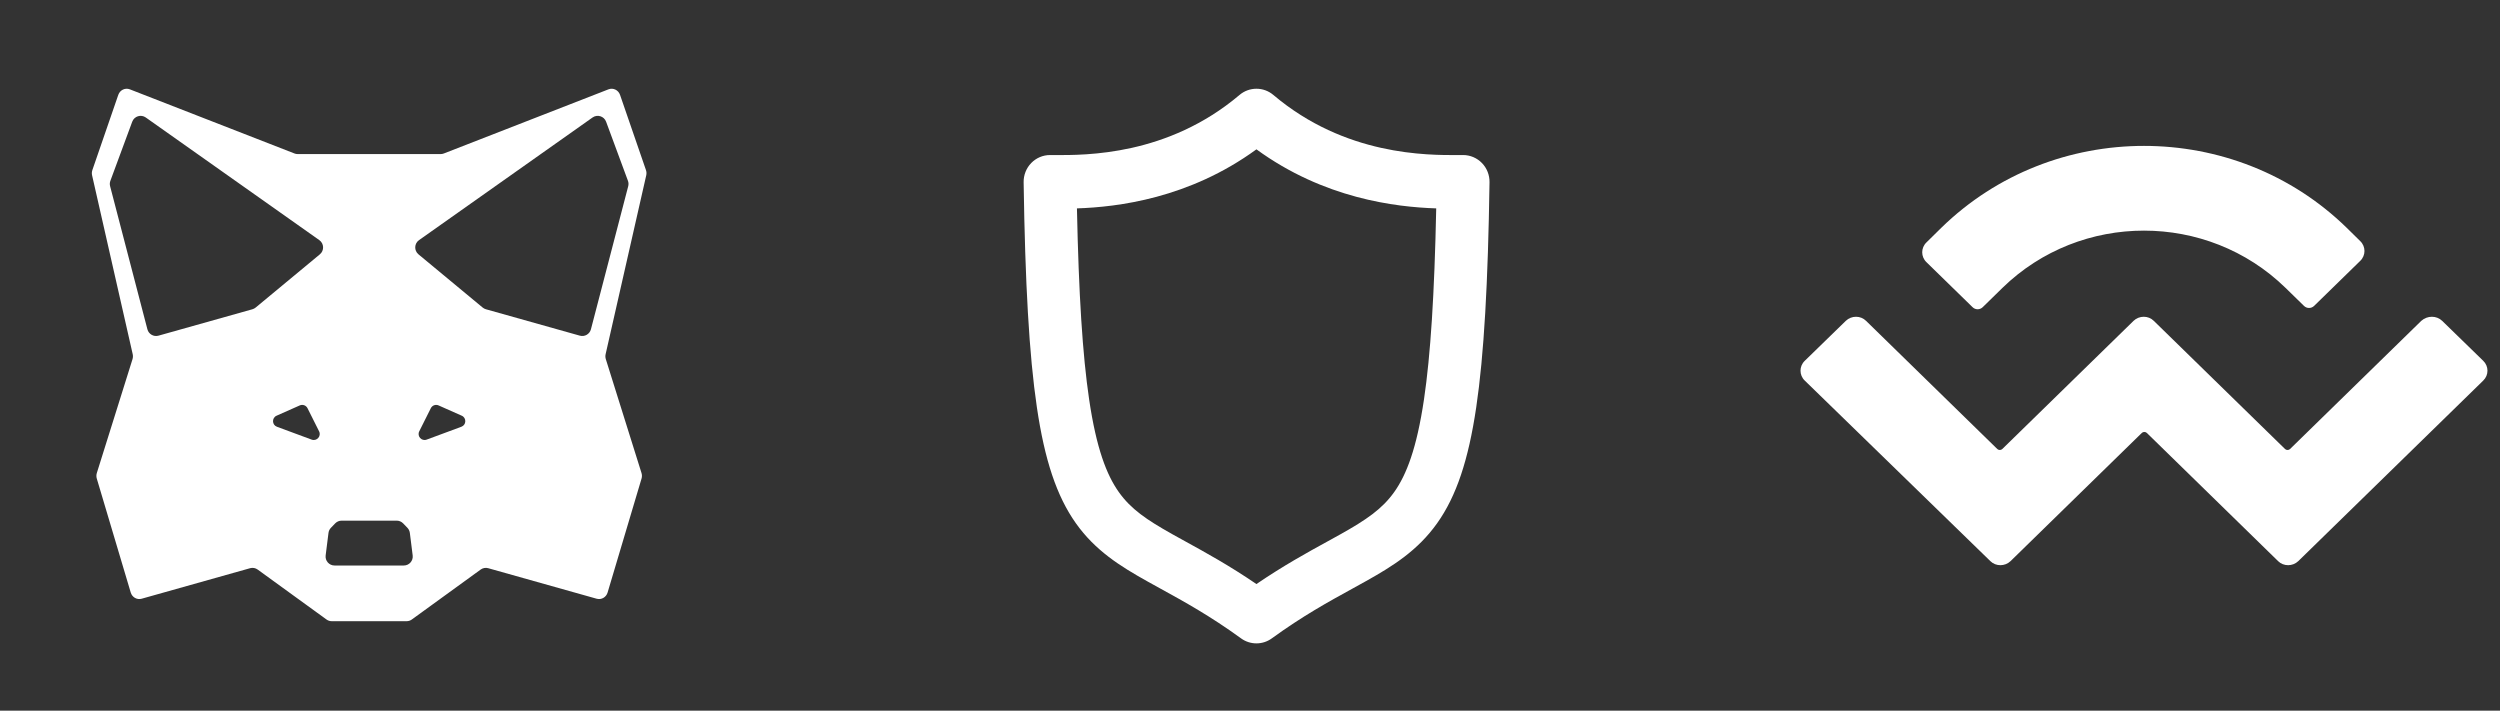
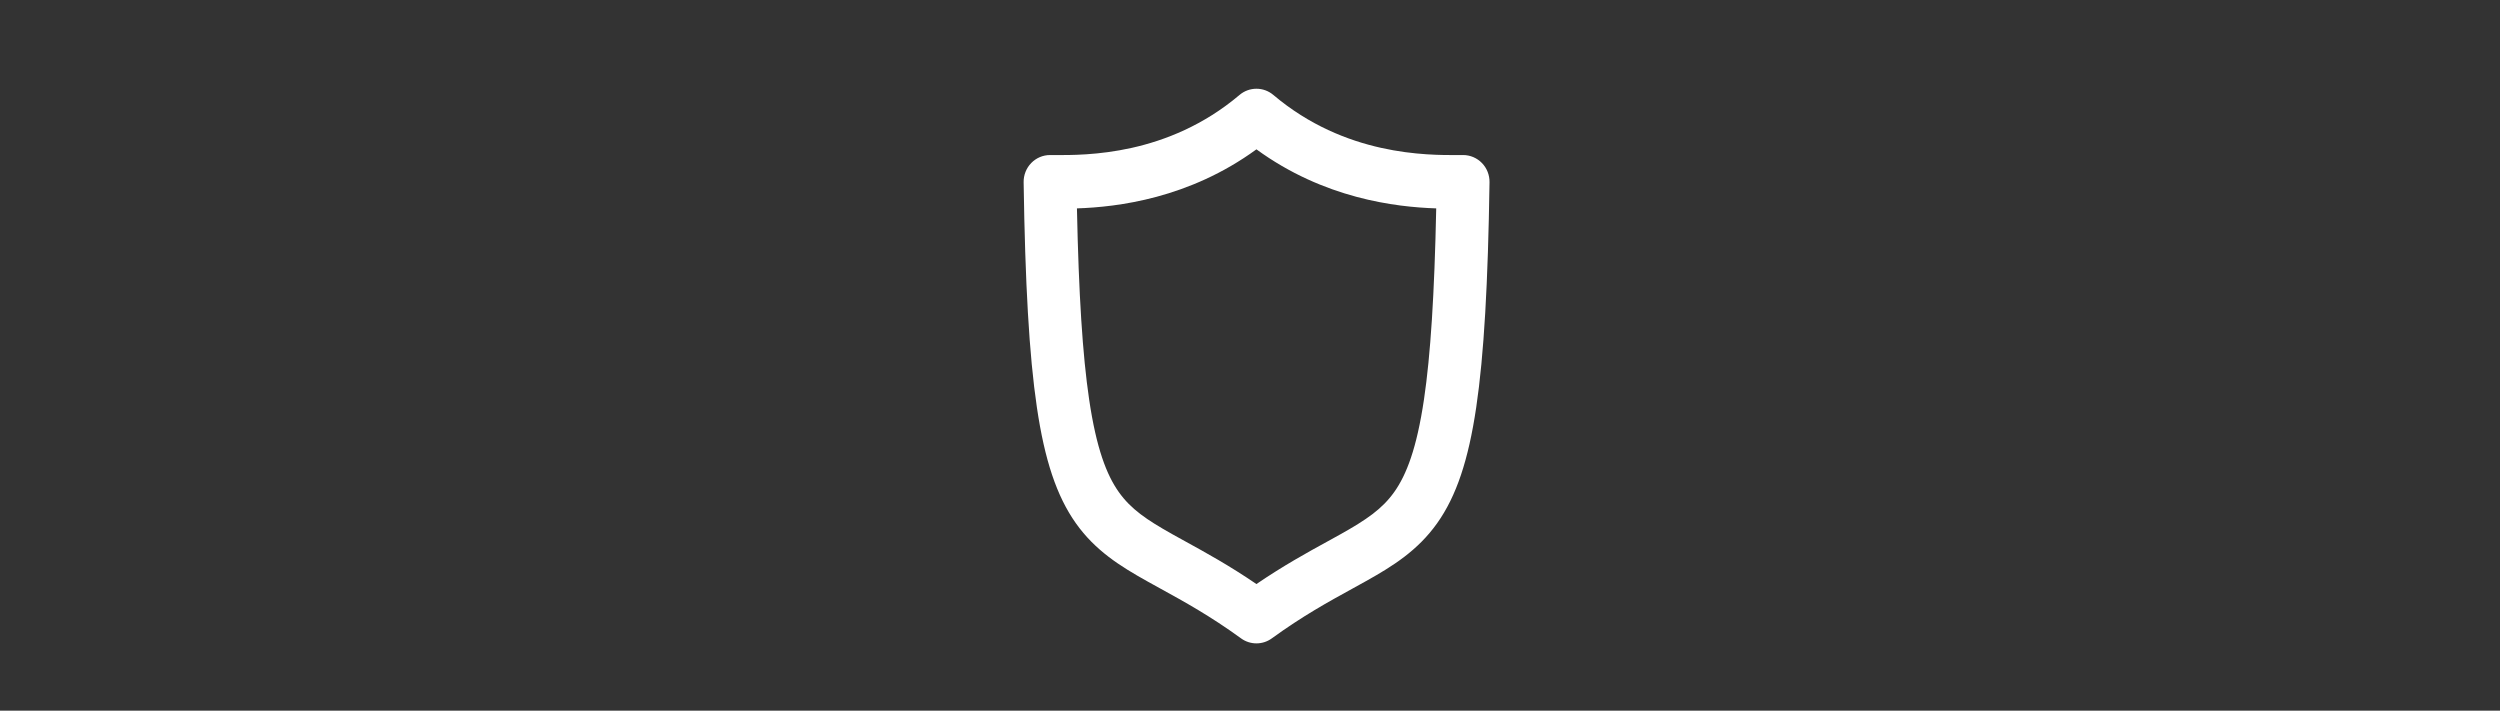
<svg xmlns="http://www.w3.org/2000/svg" width="197" height="56" viewBox="0 0 197 56" fill="none">
  <rect x="0" y="0" width="197" height="56" fill="#333333" stroke="none" />
-   <path fill-rule="evenodd" clip-rule="evenodd" d="M29.09 12.141H23.454C23.369 12.141 23.285 12.125 23.206 12.094L10.233 7.04C9.864 6.896 9.453 7.093 9.32 7.478L7.279 13.4C7.233 13.533 7.225 13.677 7.256 13.814L10.457 27.909C10.487 28.039 10.481 28.175 10.442 28.302L7.63 37.273C7.586 37.416 7.584 37.57 7.627 37.714L10.301 46.69C10.414 47.067 10.794 47.283 11.161 47.18L19.713 44.773C19.915 44.717 20.131 44.756 20.302 44.88L25.731 48.818C25.85 48.904 25.991 48.95 26.136 48.95H29.09H32.044C32.189 48.95 32.33 48.904 32.449 48.818L37.878 44.88C38.049 44.756 38.266 44.717 38.468 44.773L47.019 47.18C47.386 47.283 47.767 47.067 47.879 46.69L50.553 37.714C50.596 37.57 50.595 37.416 50.55 37.273L47.739 28.302C47.699 28.175 47.693 28.039 47.723 27.909L50.924 13.814C50.955 13.677 50.947 13.533 50.901 13.4L48.86 7.478C48.728 7.093 48.316 6.896 47.947 7.04L34.975 12.094C34.895 12.125 34.811 12.141 34.726 12.141H29.09ZM23.62 31.947L21.795 32.757C21.409 32.928 21.426 33.482 21.822 33.628L24.56 34.642C24.961 34.79 25.336 34.371 25.145 33.99L24.232 32.166C24.119 31.941 23.85 31.844 23.62 31.947ZM29.09 41.027H26.92C26.728 41.027 26.545 41.105 26.412 41.243L26.078 41.59C25.971 41.699 25.904 41.84 25.885 41.992L25.661 43.768C25.608 44.19 25.937 44.562 26.362 44.562H29.09H29.091H31.819C32.244 44.562 32.572 44.19 32.519 43.768L32.296 41.992C32.276 41.84 32.209 41.699 32.103 41.59L31.768 41.243C31.635 41.105 31.452 41.027 31.261 41.027H29.091H29.09ZM8.697 14.249L10.419 9.591C10.58 9.155 11.11 8.991 11.489 9.259L25.162 18.922C25.541 19.19 25.562 19.745 25.204 20.042L20.147 24.234C20.071 24.297 19.983 24.343 19.888 24.37L12.489 26.45C12.109 26.557 11.715 26.331 11.615 25.949L8.676 14.671C8.64 14.532 8.647 14.384 8.697 14.249ZM36.386 32.757L34.56 31.947C34.331 31.844 34.061 31.941 33.949 32.166L33.036 33.99C32.845 34.371 33.22 34.79 33.62 34.642L36.358 33.628C36.754 33.482 36.772 32.928 36.386 32.757ZM47.761 9.591L49.483 14.249C49.533 14.384 49.54 14.532 49.504 14.671L46.565 25.949C46.465 26.331 46.071 26.557 45.691 26.45L38.293 24.37C38.198 24.343 38.109 24.297 38.033 24.234L32.976 20.042C32.618 19.745 32.639 19.19 33.019 18.922L46.692 9.259C47.071 8.991 47.6 9.155 47.761 9.591Z" fill="white" />
  <path fill-rule="evenodd" clip-rule="evenodd" d="M97.673 7.483C98.445 6.829 99.569 6.829 100.341 7.483C106 12.27 112.453 12.233 114.95 12.219C115.074 12.218 115.189 12.217 115.293 12.217C115.851 12.217 116.385 12.444 116.776 12.846C117.167 13.248 117.383 13.793 117.374 14.357C117.256 22.291 116.942 27.953 116.326 32.102C115.711 36.25 114.767 39.092 113.245 41.233C111.713 43.39 109.744 44.615 107.648 45.788C107.284 45.992 106.914 46.195 106.535 46.404C104.694 47.415 102.649 48.539 100.22 50.303C99.495 50.83 98.519 50.83 97.794 50.303C95.368 48.54 93.325 47.417 91.487 46.406C91.106 46.197 90.734 45.992 90.369 45.788C88.274 44.614 86.308 43.389 84.779 41.232C83.261 39.09 82.32 36.248 81.707 32.102C81.093 27.952 80.781 22.29 80.662 14.357C80.654 13.793 80.87 13.248 81.261 12.846C81.652 12.444 82.186 12.217 82.744 12.217C82.847 12.217 82.96 12.218 83.084 12.219C85.561 12.233 92.014 12.27 97.673 7.483ZM84.863 16.421C85.002 23.182 85.306 27.977 85.824 31.477C86.395 35.336 87.199 37.416 88.161 38.773C89.111 40.114 90.358 40.963 92.385 42.098C92.715 42.283 93.063 42.474 93.428 42.675C94.987 43.531 96.863 44.561 99.007 46.023C101.155 44.56 103.033 43.529 104.595 42.672C104.959 42.472 105.305 42.282 105.634 42.098C107.663 40.962 108.913 40.112 109.866 38.771C110.83 37.414 111.637 35.334 112.21 31.476C112.729 27.976 113.034 23.182 113.174 16.421C109.97 16.316 104.326 15.646 99.007 11.768C93.695 15.641 88.059 16.315 84.863 16.421Z" fill="white" />
  <g clip-path="url(#clip0_371_701)">
-     <path d="M152.969 17.955C161.789 9.344 176.105 9.344 184.925 17.955L185.986 18.999C186.432 19.427 186.432 20.129 185.986 20.557L182.356 24.101C182.133 24.323 181.774 24.323 181.551 24.101L180.095 22.68C173.93 16.671 163.963 16.671 157.798 22.68L156.24 24.203C156.017 24.426 155.658 24.426 155.435 24.203L151.805 20.66C151.359 20.232 151.359 19.53 151.805 19.102L152.969 17.955ZM192.442 25.282L195.679 28.432C196.124 28.86 196.124 29.562 195.679 29.99L181.106 44.216C180.66 44.644 179.941 44.644 179.513 44.216L169.17 34.115C169.067 34.013 168.878 34.013 168.776 34.115L158.432 44.216C157.987 44.644 157.268 44.644 156.839 44.216L142.215 29.99C141.769 29.562 141.769 28.86 142.215 28.432L145.451 25.282C145.897 24.854 146.616 24.854 147.044 25.282L157.387 35.382C157.49 35.485 157.679 35.485 157.781 35.382L168.125 25.282C168.57 24.854 169.289 24.854 169.718 25.282L180.061 35.382C180.164 35.485 180.352 35.485 180.455 35.382L190.798 25.282C191.278 24.854 191.997 24.854 192.442 25.282Z" fill="white" />
-   </g>
+     </g>
  <defs>
    <clipPath id="clip0_371_701">
      <rect width="55.943" height="55.943" fill="white" transform="translate(140.975)" />
    </clipPath>
  </defs>
</svg>